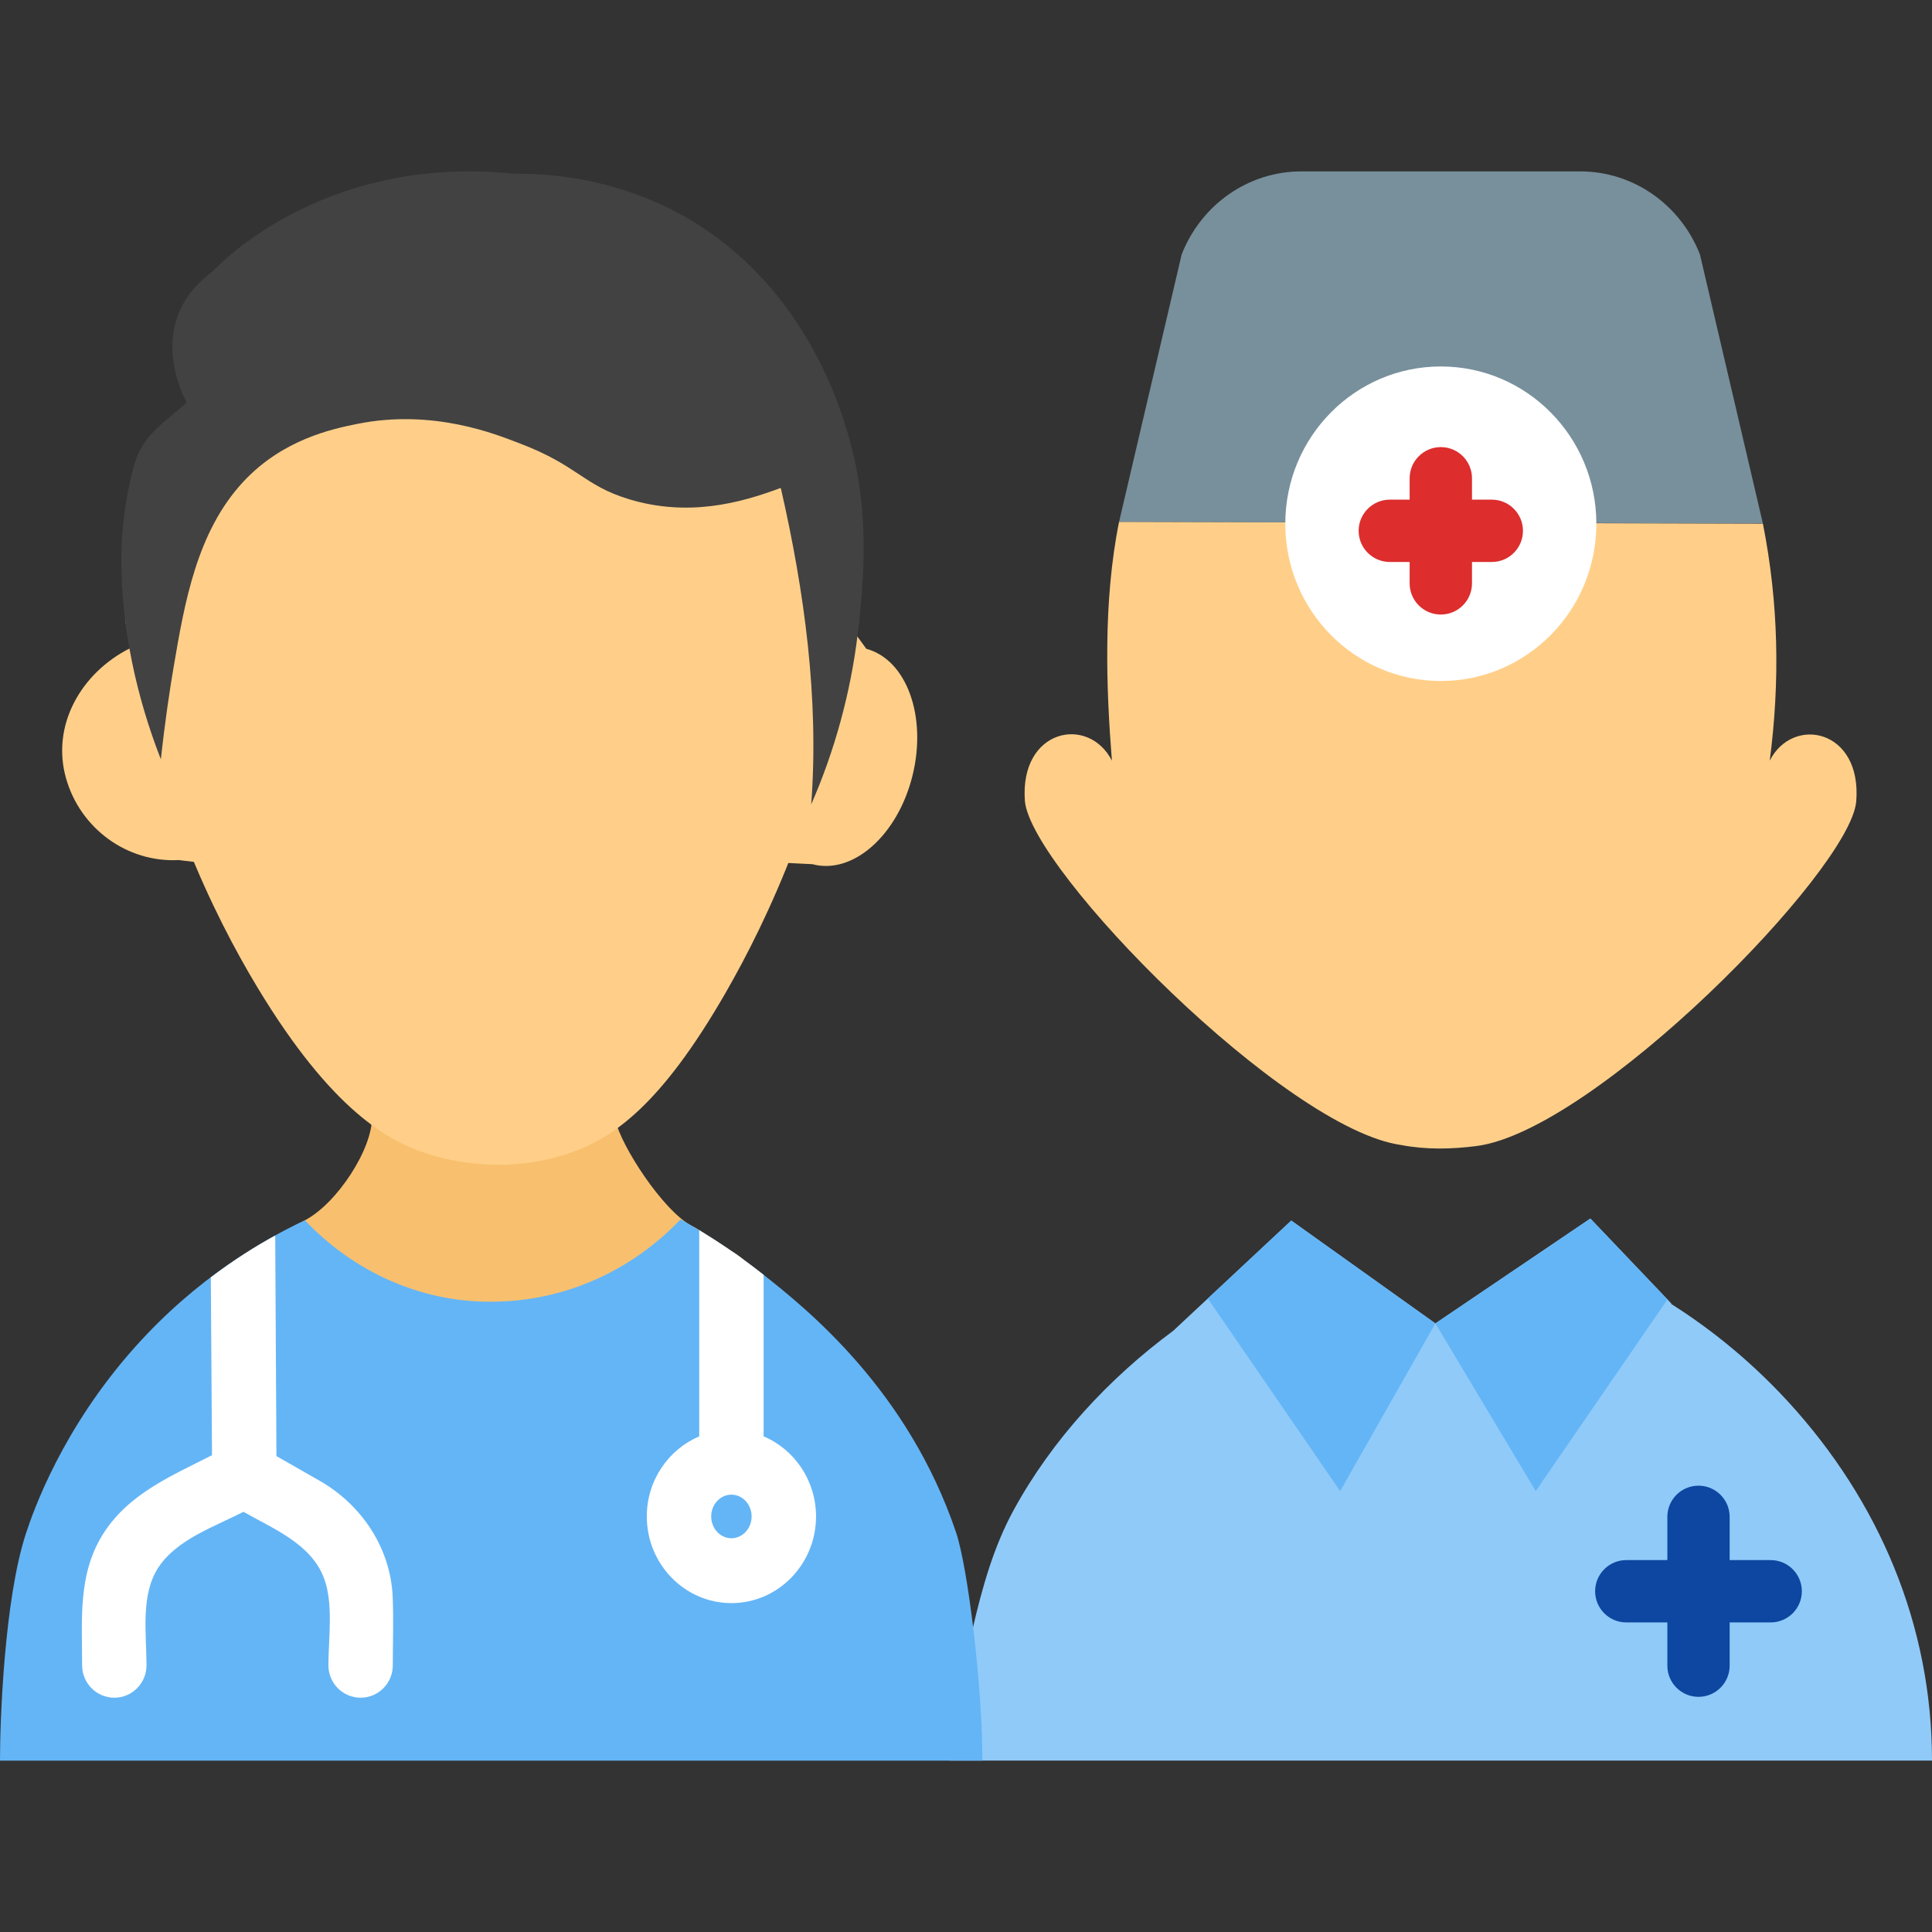
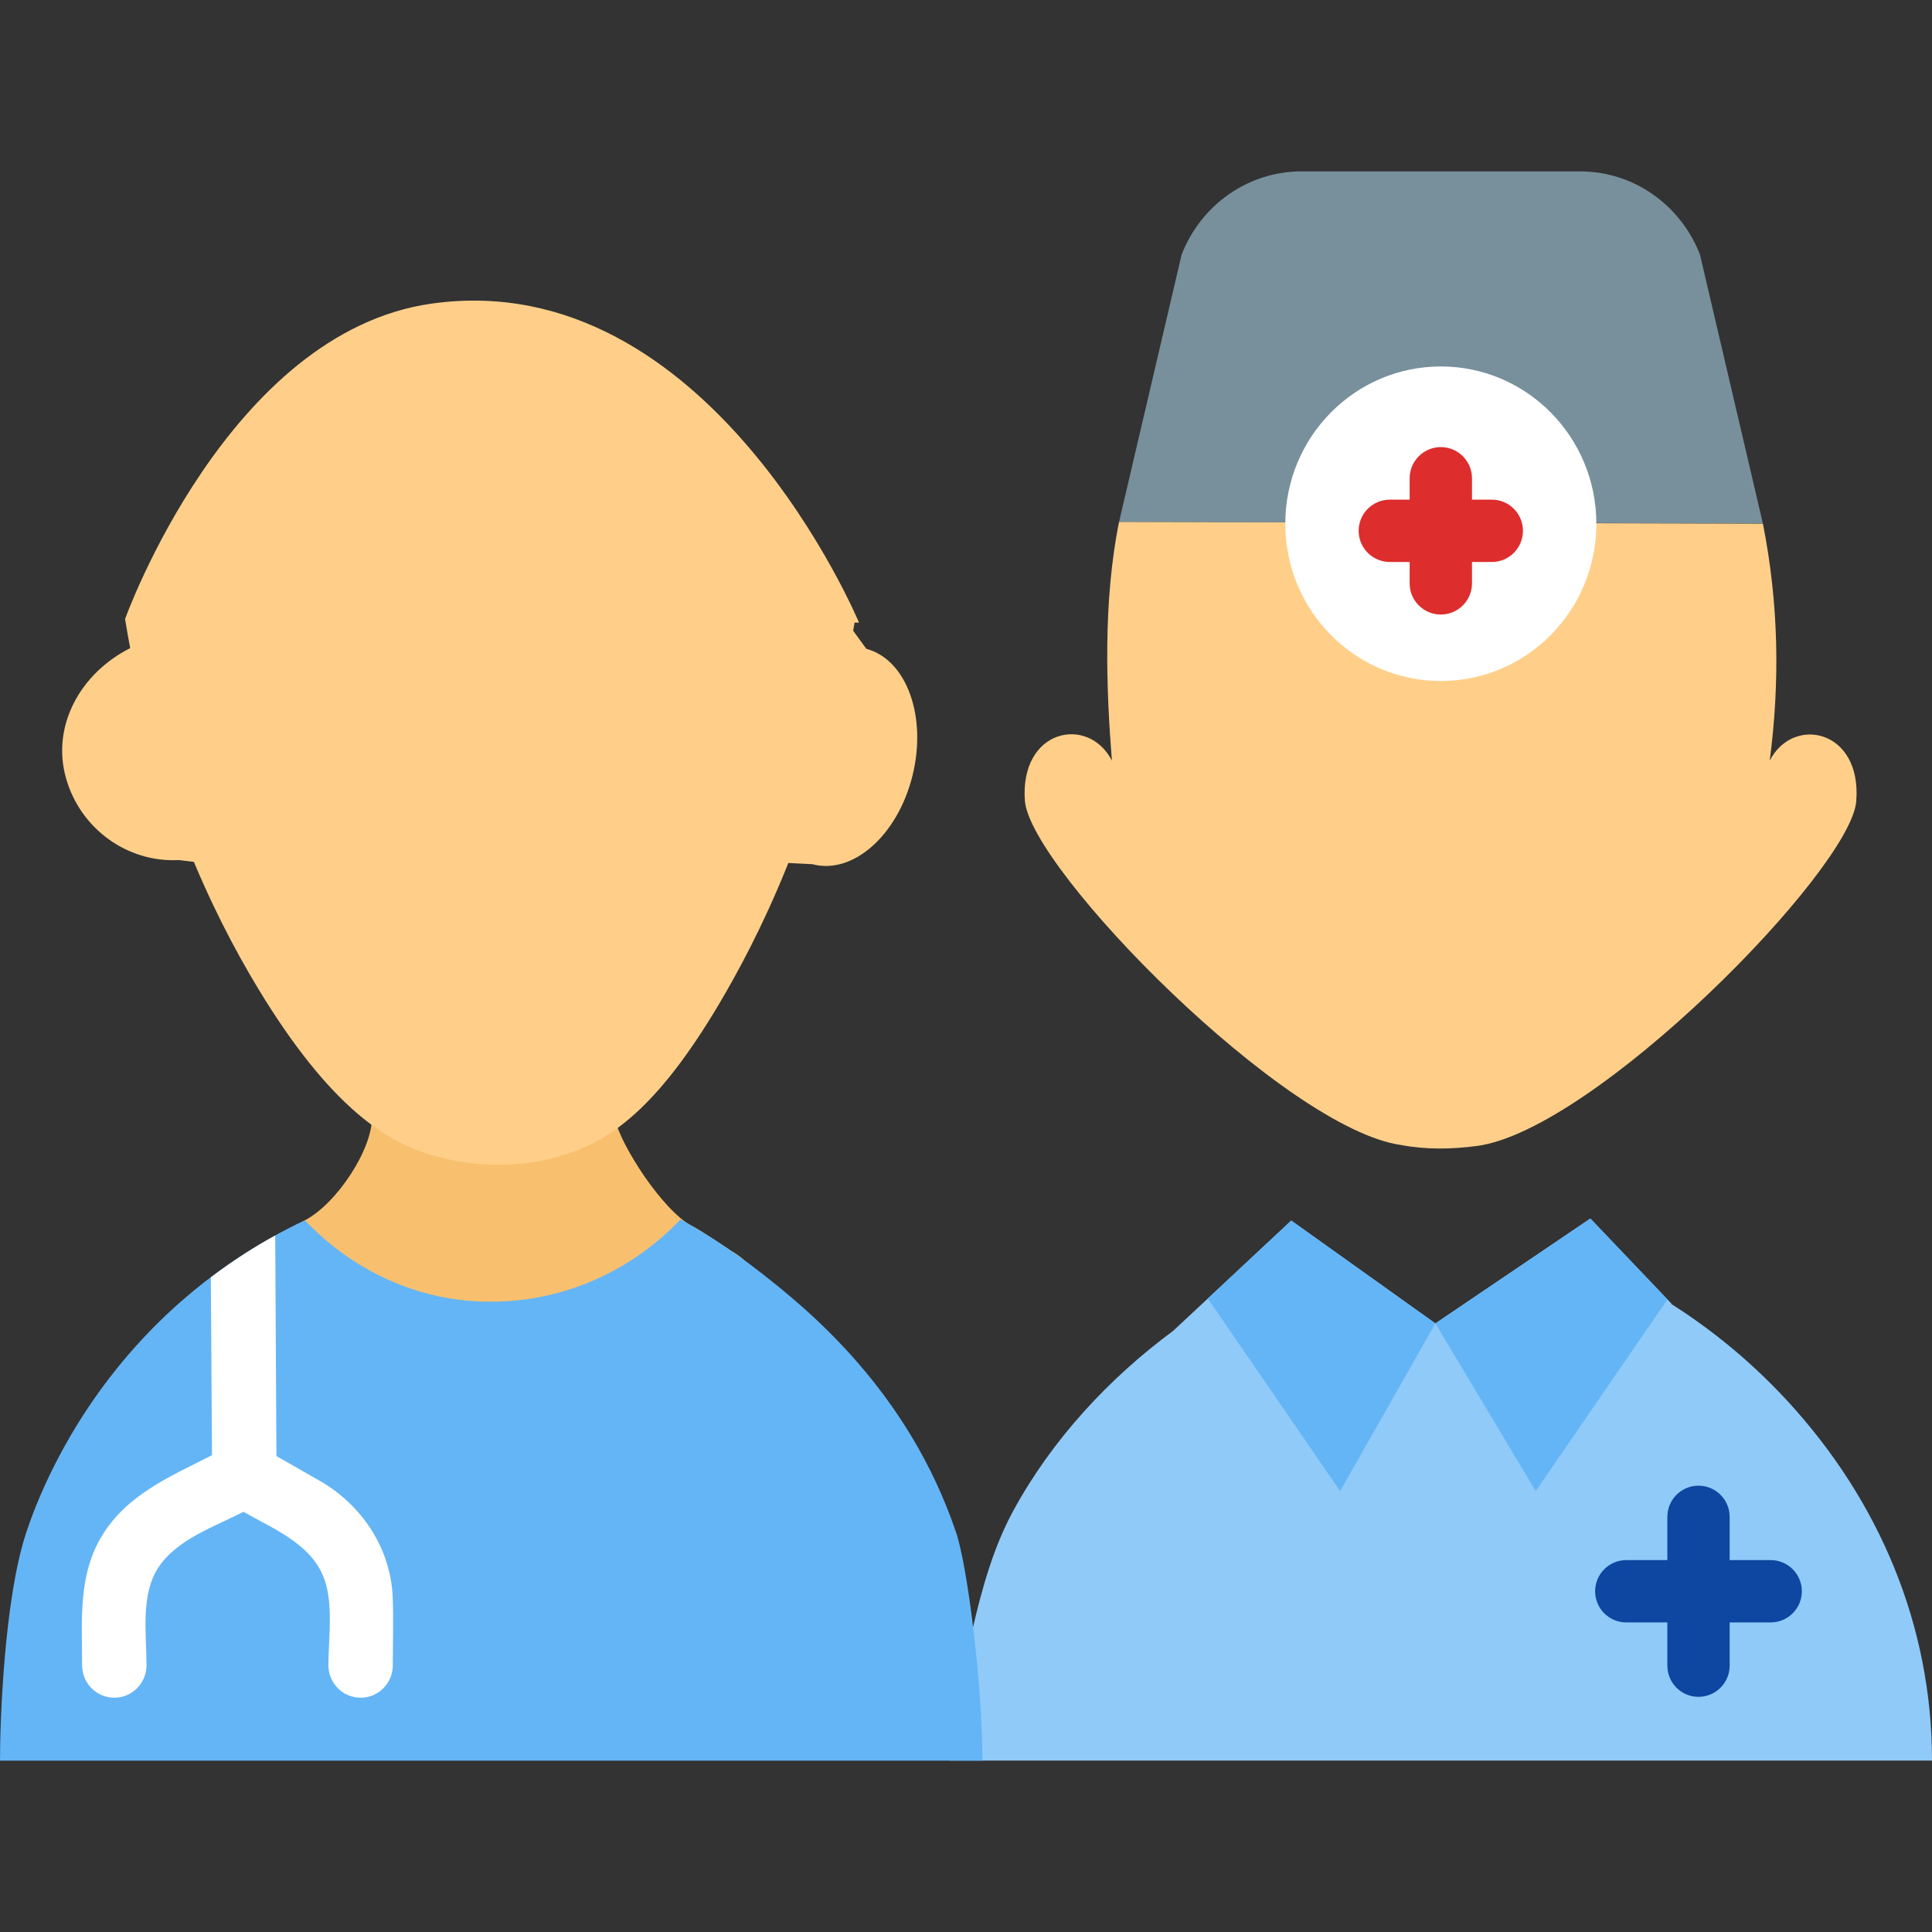
<svg xmlns="http://www.w3.org/2000/svg" width="60" height="60" viewBox="0 0 60 60" fill="none">
  <rect x="0" y="0" width="60" height="60" fill="#333333" stroke="none" />
  <g clip-path="url(#clip0_82_349)">
    <path d="M55.538 43.538C54.206 42.086 52.879 41.114 51.891 40.488L51.91 40.487L49.39 37.843L44.577 41.1L40.101 37.906L36.438 41.327C34.434 42.808 32.674 44.708 31.477 46.902C30.852 48.047 30.503 49.312 30.208 50.576C29.896 51.912 29.491 53.295 29.491 54.677H60C60 50.472 58.357 46.613 55.538 43.538C56.347 44.421 54.206 42.086 55.538 43.538Z" fill="#90CAF9" />
    <path d="M47.694 46.307L51.784 40.355L49.39 37.843L44.577 41.1L47.694 46.307Z" fill="#64B5F6" />
    <path d="M44.577 41.1L40.101 37.906L37.509 40.327L41.619 46.307L44.577 41.1Z" fill="#64B5F6" />
    <path d="M54.99 48.45H53.716V47.107C53.716 46.573 53.282 46.139 52.748 46.139C52.214 46.139 51.781 46.573 51.781 47.107V48.45H50.506C49.972 48.45 49.538 48.884 49.538 49.418C49.538 49.952 49.972 50.386 50.506 50.386H51.781V51.729C51.781 52.263 52.214 52.697 52.748 52.697C53.282 52.697 53.716 52.263 53.716 51.729V50.386H54.99C55.524 50.386 55.958 49.952 55.958 49.418C55.958 48.884 55.524 48.45 54.99 48.45Z" fill="#0D47A1" />
    <path d="M52.793 7.901C52.18 6.342 50.711 5.323 49.08 5.323H40.412C38.78 5.323 37.311 6.342 36.698 7.901L34.753 16.209L54.748 16.257L52.793 7.901Z" fill="#78909C" />
-     <path d="M54.749 16.264L34.753 16.209C34.253 18.693 34.354 21.381 34.531 23.623C33.802 22.199 31.662 22.637 31.829 24.874C32.011 27.018 39.904 35.059 43.517 35.56C44.289 35.707 45.077 35.691 45.854 35.591C49.512 35.122 57.465 27.033 57.647 24.89C57.829 22.637 55.674 22.215 54.961 23.623C55.282 21.15 55.237 18.733 54.749 16.264Z" fill="#FFCF89" />
+     <path d="M54.749 16.264L34.753 16.209C34.253 18.693 34.354 21.381 34.531 23.623C33.802 22.199 31.662 22.637 31.829 24.874C32.011 27.018 39.904 35.059 43.517 35.56C44.289 35.707 45.077 35.691 45.854 35.591C49.512 35.122 57.465 27.033 57.647 24.89C57.829 22.637 55.674 22.215 54.961 23.623C55.282 21.15 55.237 18.733 54.749 16.264" fill="#FFCF89" />
    <path d="M44.746 21.149C47.414 21.149 49.576 18.963 49.576 16.265C49.576 13.568 47.414 11.381 44.746 11.381C42.078 11.381 39.916 13.568 39.916 16.265C39.916 18.963 42.078 21.149 44.746 21.149Z" fill="white" />
    <path d="M46.33 15.517H45.714V14.853C45.714 14.319 45.28 13.885 44.746 13.885C44.212 13.885 43.778 14.319 43.778 14.853V15.517H43.162C42.628 15.517 42.194 15.951 42.194 16.485C42.194 17.019 42.628 17.453 43.162 17.453H43.778V18.118C43.778 18.652 44.212 19.085 44.746 19.085C45.28 19.085 45.714 18.652 45.714 18.118V17.453H46.33C46.864 17.453 47.297 17.019 47.297 16.485C47.297 15.951 46.864 15.517 46.33 15.517Z" fill="#DD2D2D" />
    <path d="M23.148 40.244C23.979 39.838 23.165 39.097 22.714 38.852C21.239 37.865 21.608 38.176 21.314 37.969C20.348 37.289 19.121 35.274 19.097 34.672C19.121 35.274 19.097 33.55 19.097 33.55H11.552V34.672C11.582 35.668 10.464 37.379 9.469 37.897C8.341 38.485 8.433 38.491 7.84 38.782L7.99 39.032C7.536 39.282 12.64 45.382 23.148 40.244Z" fill="#F8C06E" />
    <path d="M30.509 54.678H1.19386e-05C-0.001 53.468 0.129 49.678 0.809 47.613C1.033 46.932 1.927 44.369 4.195 41.832C6.116 39.683 8.166 38.509 9.47 37.897C10.965 39.479 13.042 40.436 15.231 40.425H15.255C17.551 40.425 19.637 39.444 21.136 37.868C21.744 38.207 22.651 38.756 23.667 39.553C25.08 40.663 28.199 43.177 29.691 47.589C30.057 48.669 30.513 52.393 30.509 54.678Z" fill="#64B5F6" />
    <path d="M4.043 20.129C2.515 20.895 1.585 22.529 2.051 24.171C2.492 25.73 3.947 26.795 5.553 26.71L7.075 26.893L5.57 19.693L4.043 20.129Z" fill="#FFCF89" />
    <path d="M26.905 20.15C28.158 20.486 28.798 22.256 28.335 24.102C27.872 25.949 26.482 27.174 25.229 26.838L22.714 26.715L26.015 18.928L26.905 20.15Z" fill="#FFCF89" />
    <path d="M26.677 19.336C26.677 19.336 22.053 8.218 13.411 9.428C7.076 10.315 3.884 19.224 3.884 19.224C4.765 24.631 6.646 28.426 7.99 30.657C10.33 34.54 12.093 35.416 13.133 35.783C13.649 35.965 15.594 36.559 17.761 35.783C19.053 35.321 20.524 34.319 22.517 30.862C23.83 28.586 25.648 24.76 26.539 19.335L26.677 19.336Z" fill="#FFCF89" />
-     <path d="M5.394 20.705C5.733 18.709 6.115 16.519 7.544 14.974C8.781 13.636 10.344 13.318 11.083 13.167C13.472 12.681 15.452 13.511 16.086 13.749C17.96 14.452 18.101 15.07 19.542 15.506C21.358 16.052 22.959 15.637 24.248 15.152C24.982 18.362 25.44 21.695 25.193 24.982C25.926 23.304 26.414 21.52 26.636 19.702C26.863 17.843 26.942 15.972 26.507 14.135C25.703 10.743 23.63 7.703 20.364 6.277C18.989 5.676 17.479 5.379 15.98 5.398C9.899 4.756 6.607 8.428 6.607 8.428C4.381 10.052 5.799 12.5 5.799 12.5C5.132 13.099 4.428 13.508 4.175 14.415C3.906 15.38 3.767 16.39 3.768 17.391C3.769 19.492 4.234 21.631 4.996 23.583C5.123 22.404 5.272 21.423 5.394 20.705Z" fill="#424242" />
    <path d="M9.924 45.985L8.585 45.22L8.547 38.37C7.944 38.7 7.264 39.126 6.547 39.669L6.584 45.192C5.309 45.844 3.965 46.399 3.179 47.675C2.415 48.916 2.55 50.325 2.55 51.717C2.55 52.273 2.998 52.724 3.55 52.724C4.103 52.724 4.55 52.273 4.55 51.717C4.55 50.738 4.357 49.53 4.922 48.673C5.495 47.806 6.67 47.407 7.562 46.951C8.474 47.472 9.634 47.931 10.048 48.975C10.369 49.786 10.199 50.863 10.199 51.717C10.199 52.273 10.647 52.724 11.199 52.724C11.752 52.724 12.199 52.273 12.199 51.717C12.199 51.02 12.223 50.319 12.197 49.622C12.14 48.091 11.242 46.738 9.924 45.985Z" fill="white" />
-     <path d="M23.715 44.608V39.591C23.699 39.579 23.682 39.565 23.667 39.553C22.936 38.979 22.262 38.536 21.715 38.205V44.608C20.761 45.012 20.087 45.974 20.087 47.095C20.087 48.579 21.266 49.786 22.715 49.786C24.164 49.786 25.343 48.579 25.343 47.095C25.342 45.974 24.669 45.011 23.715 44.608ZM22.714 47.772C22.368 47.772 22.087 47.468 22.087 47.095C22.087 46.722 22.368 46.418 22.714 46.418C23.06 46.418 23.342 46.721 23.342 47.095C23.342 47.468 23.06 47.772 22.714 47.772Z" fill="white" />
  </g>
  <defs>
    <clipPath id="clip0_82_349">
      <rect width="60" height="60" fill="white" />
    </clipPath>
  </defs>
</svg>